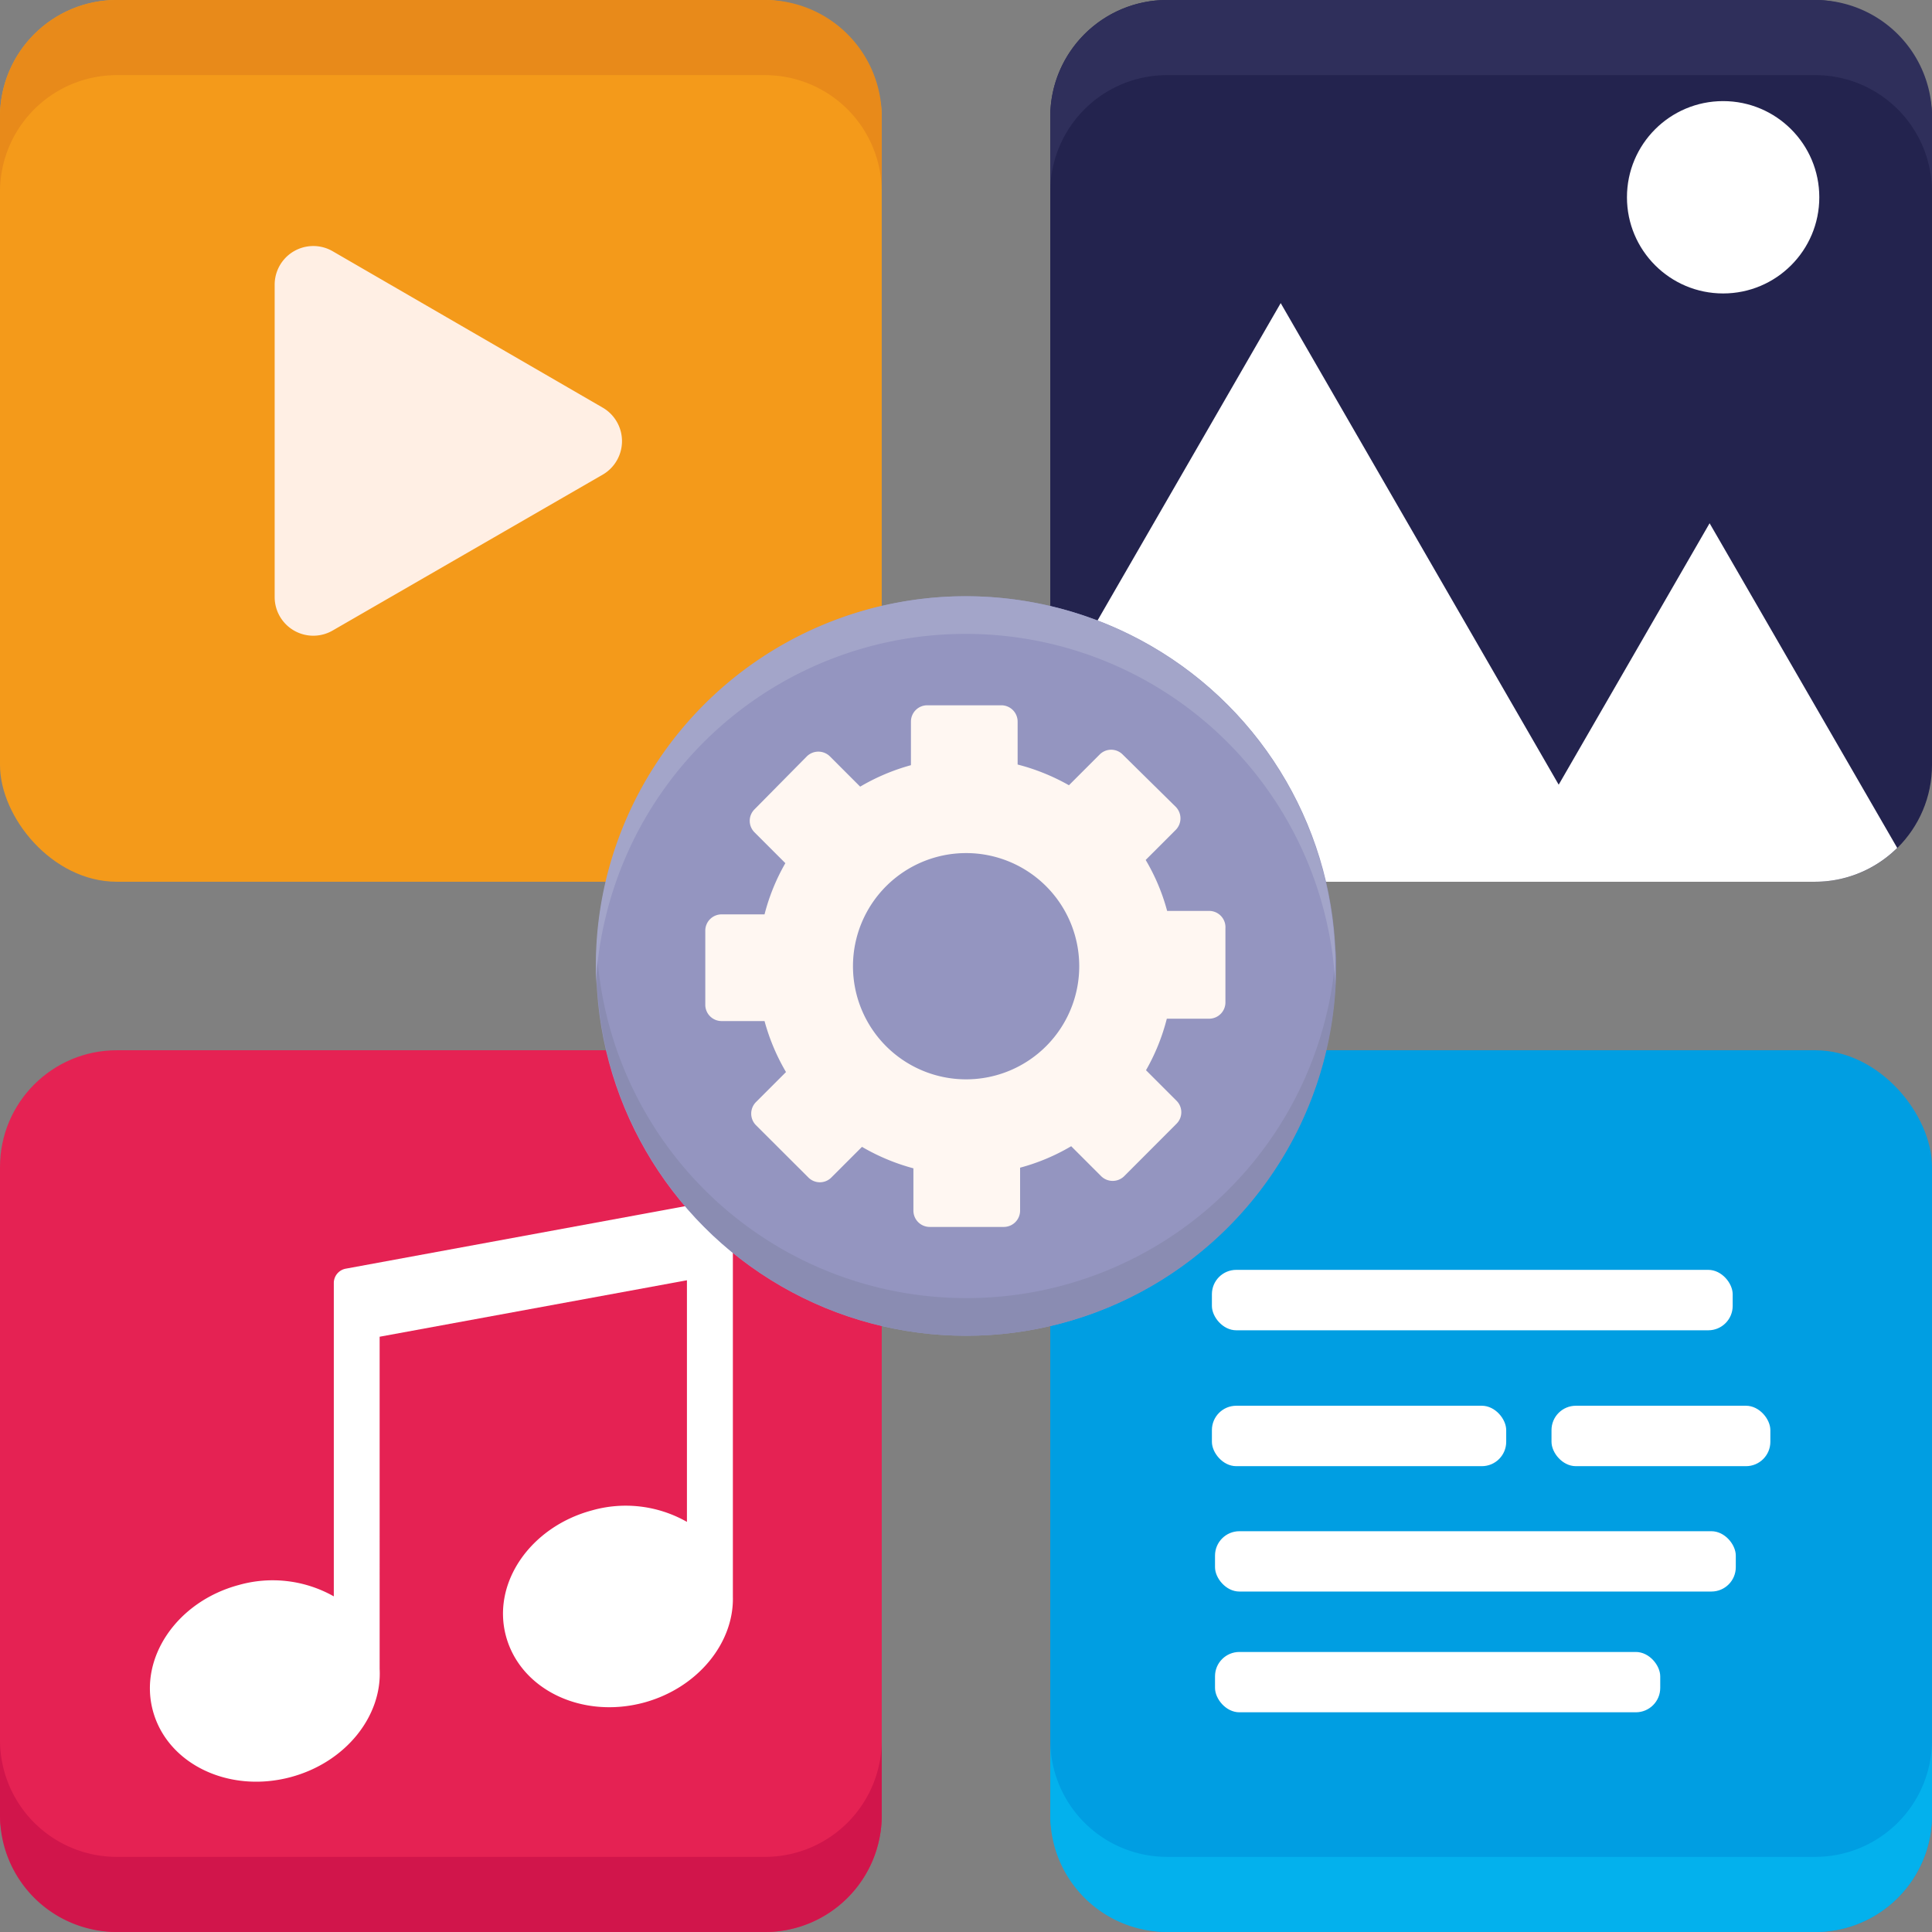
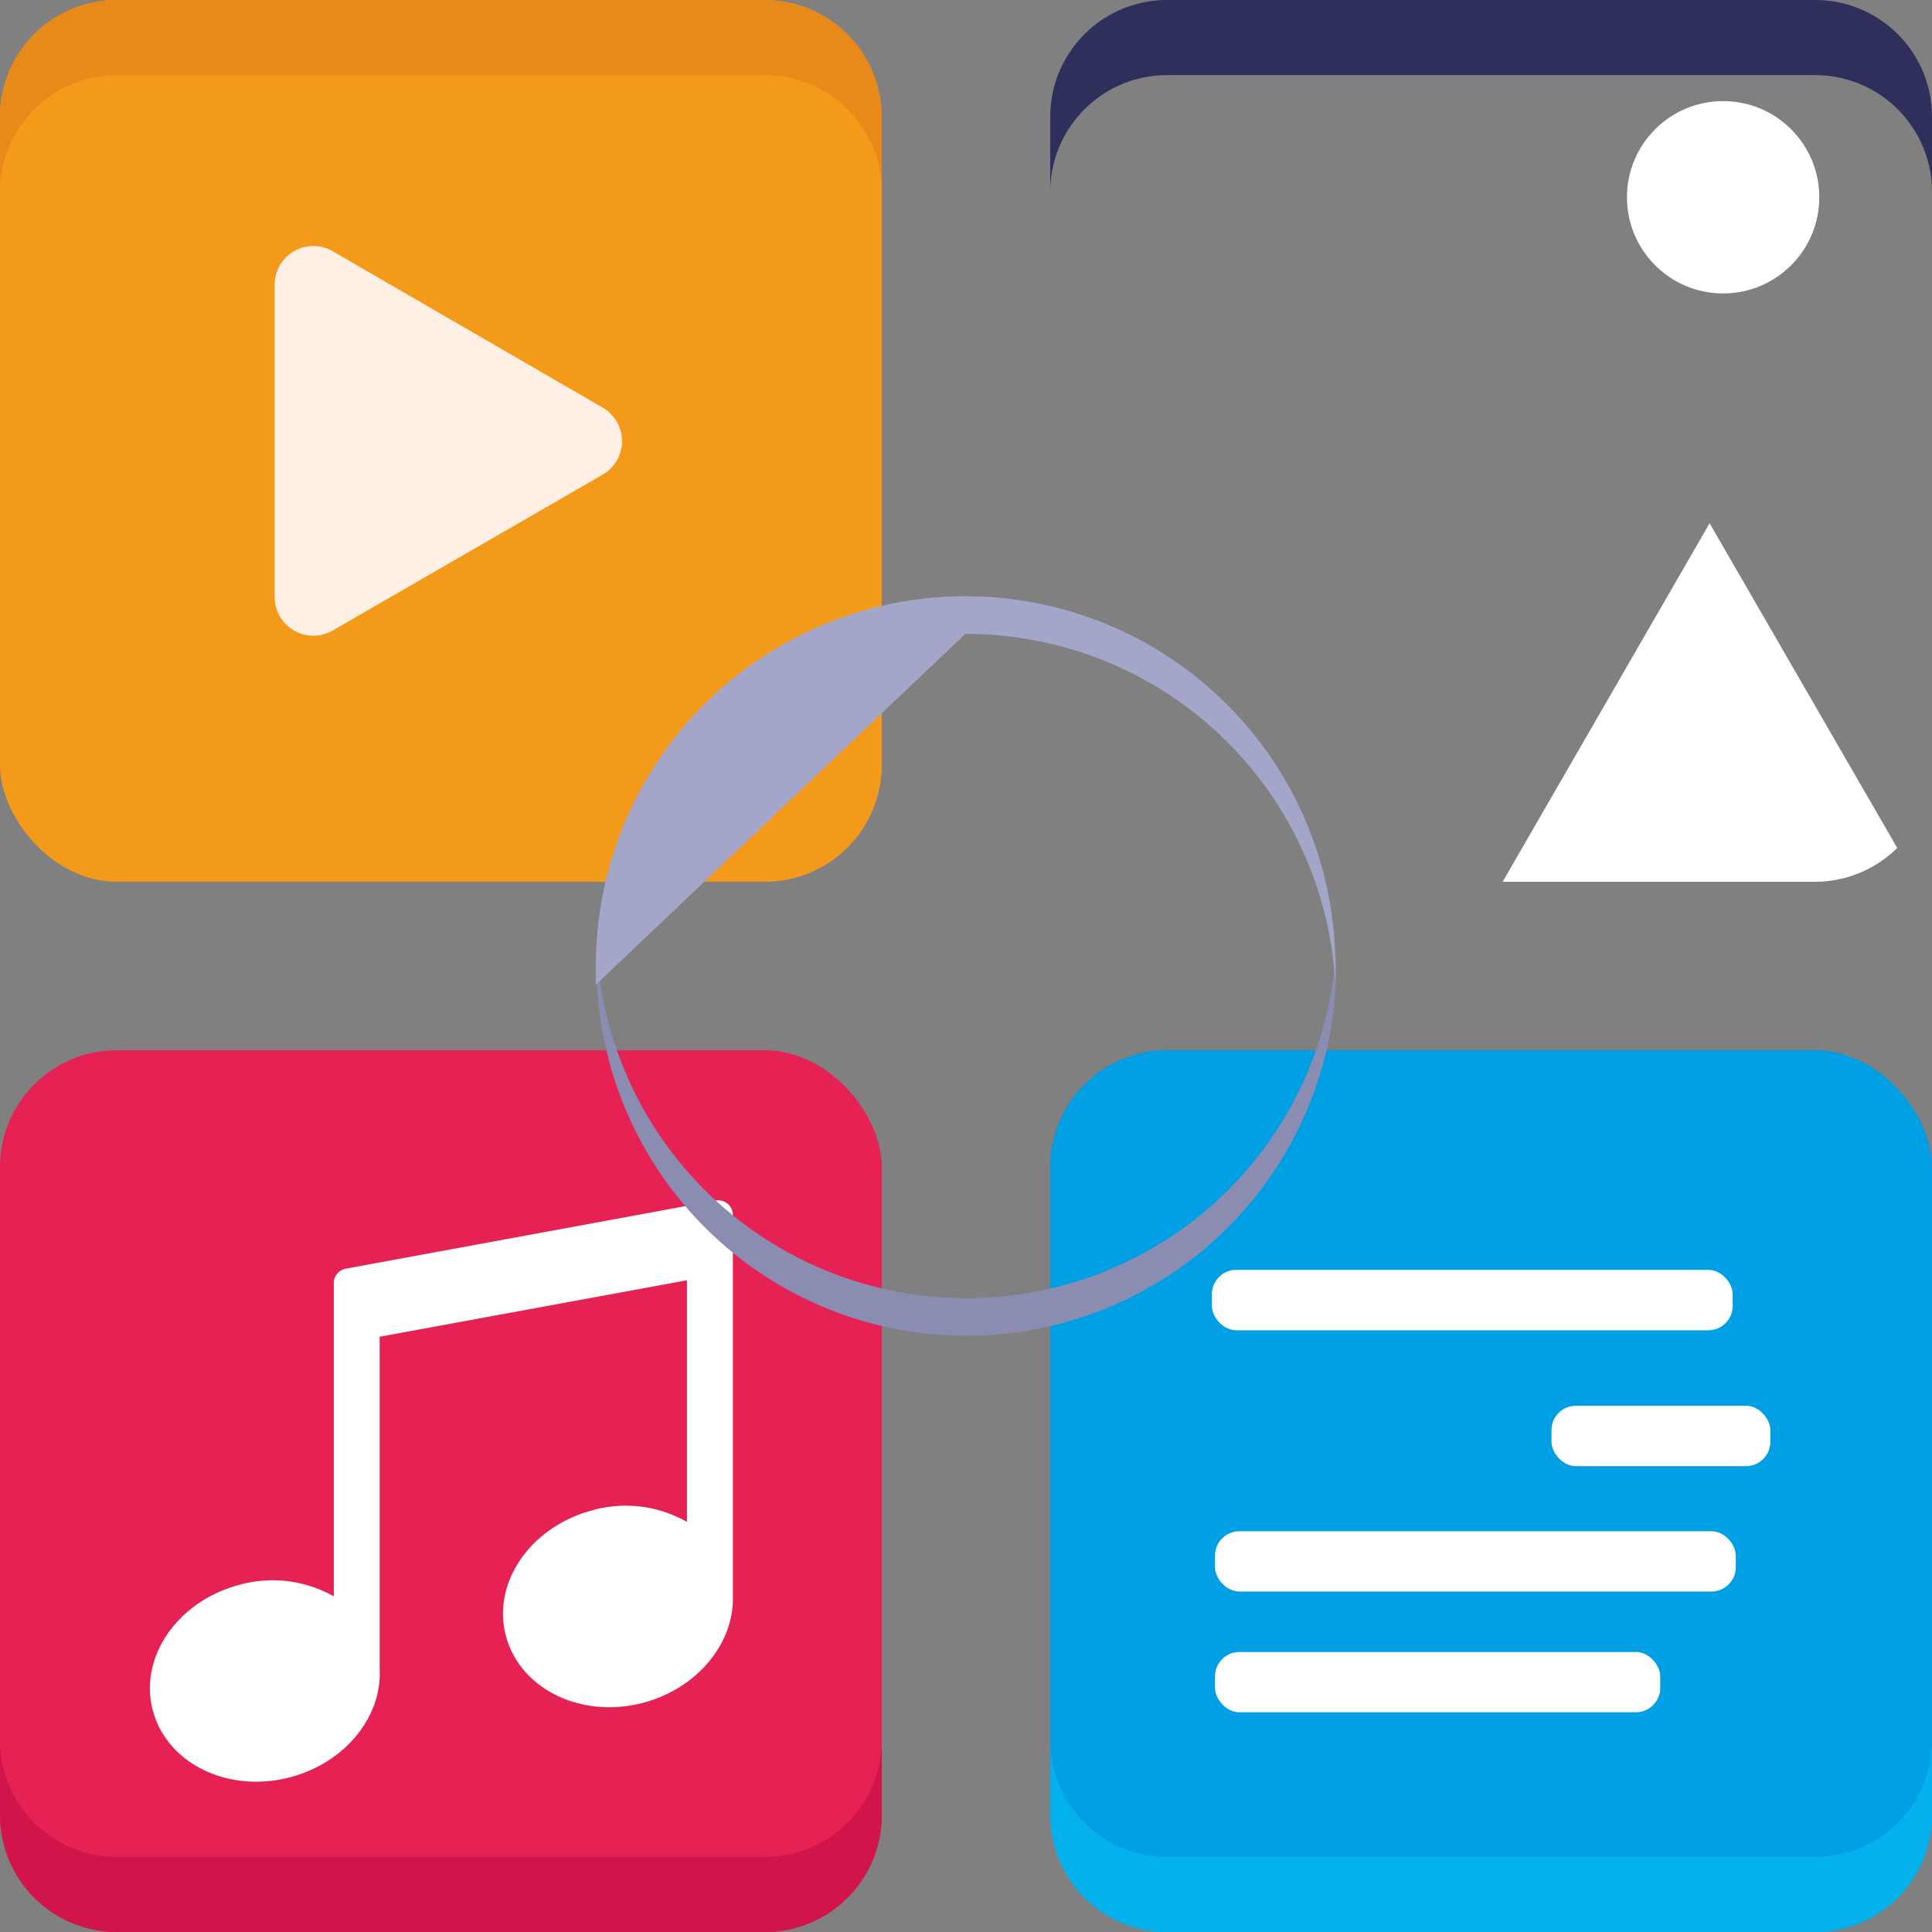
<svg xmlns="http://www.w3.org/2000/svg" viewBox="0 0 180 180">
  <rect x="0" y="0" width="180" height="180" fill="#808080" stroke="none" />
  <defs>
    <style>.cls-1{fill:#e52253;}.cls-2{fill:#fff;}.cls-3{fill:#009ee2;}.cls-4{fill:#f49a1a;}.cls-5{fill:#e88a1a;}.cls-6{fill:#ffefe4;}.cls-7{fill:#23234e;}.cls-8{fill:#2f2f5b;}.cls-9{fill:#d1154b;}.cls-10{fill:#03b1ed;}.cls-11{fill:#9495c0;}.cls-12{fill:#8a8cb2;}.cls-13{fill:#a3a5c9;}.cls-14{fill:#fff7f2;}</style>
  </defs>
  <g id="Capa_2" data-name="Capa 2">
    <g id="Capa_1-2" data-name="Capa 1">
      <rect class="cls-1" y="97.85" width="82.15" height="82.15" rx="10.88" />
      <path class="cls-2" d="M66.6,111.87,32.21,118.2a1.36,1.36,0,0,0-1.11,1.33v29.2a11.58,11.58,0,0,0-8.85-1.06c-5.76,1.54-9.35,6.8-8,11.74s7.07,7.7,12.83,6.16c5.12-1.37,8.53-5.67,8.29-10.08h0V124.54L64,119.28v22.51a11.53,11.53,0,0,0-8.85-1.07c-5.76,1.55-9.36,6.8-8,11.75s7.07,7.7,12.83,6.16c5-1.35,8.41-5.54,8.3-9.87h0V113.21A1.36,1.36,0,0,0,66.6,111.87Z" />
      <rect class="cls-3" x="97.85" y="97.85" width="82.15" height="82.15" rx="10.88" />
      <rect class="cls-2" x="112.91" y="118.31" width="48.52" height="5.63" rx="2.27" />
      <rect class="cls-2" x="113.2" y="142.66" width="48.52" height="5.62" rx="2.27" />
-       <rect class="cls-2" x="112.91" y="130.97" width="27.42" height="5.63" rx="2.27" />
      <rect class="cls-2" x="144.55" y="130.97" width="20.39" height="5.63" rx="2.27" />
      <rect class="cls-2" x="113.2" y="153.91" width="41.48" height="5.62" rx="2.27" />
      <rect class="cls-4" width="82.15" height="82.15" rx="10.88" />
      <path class="cls-5" d="M71.28,0H10.88A10.88,10.88,0,0,0,0,10.88v7A10.88,10.88,0,0,1,10.88,7h60.4A10.88,10.88,0,0,1,82.15,17.91v-7A10.88,10.88,0,0,0,71.28,0Z" />
      <path class="cls-6" d="M56.19,38,31,23.41a3.6,3.6,0,0,0-5.41,3.12V55.62A3.6,3.6,0,0,0,31,58.74L56.19,44.2A3.61,3.61,0,0,0,56.19,38Z" />
-       <rect class="cls-7" x="97.85" width="82.15" height="82.15" rx="10.88" />
      <path class="cls-8" d="M169.12,0h-60.4A10.88,10.88,0,0,0,97.85,10.88v7A10.88,10.88,0,0,1,108.72,7h60.4A10.88,10.88,0,0,1,180,17.91v-7A10.88,10.88,0,0,0,169.12,0Z" />
      <path class="cls-9" d="M71.28,180H10.88A10.88,10.88,0,0,1,0,169.12v-7A10.88,10.88,0,0,0,10.88,173h60.4a10.88,10.88,0,0,0,10.87-10.88v7A10.88,10.88,0,0,1,71.28,180Z" />
      <path class="cls-10" d="M169.12,180h-60.4a10.88,10.88,0,0,1-10.87-10.88v-7A10.88,10.88,0,0,0,108.72,173h60.4A10.88,10.88,0,0,0,180,162.09v7A10.88,10.88,0,0,1,169.12,180Z" />
-       <path class="cls-2" d="M119.32,28.24,97.85,65.44v5.84a10.87,10.87,0,0,0,10.87,10.87h41.72Z" />
      <path class="cls-2" d="M140,82.15h29.12A10.88,10.88,0,0,0,176.76,79L159.28,48.75Z" />
      <circle class="cls-2" cx="160.54" cy="18.38" r="8.96" />
-       <circle class="cls-11" cx="90" cy="90" r="34.45" />
      <path class="cls-12" d="M90.06,120.94A34.46,34.46,0,0,1,55.59,88.23c0,.61,0,1.22,0,1.83a34.45,34.45,0,0,0,68.9-.12c0-.57,0-1.13,0-1.69A34.46,34.46,0,0,1,90.06,120.94Z" />
-       <path class="cls-13" d="M89.94,59.06a34.46,34.46,0,0,1,34.47,32.71c0-.61,0-1.22,0-1.83a34.45,34.45,0,1,0-68.9.12c0,.57,0,1.13,0,1.69A34.46,34.46,0,0,1,89.94,59.06Z" />
-       <path class="cls-14" d="M112.74,84.87h-4a18.88,18.88,0,0,0-2-4.75l2.8-2.8a1.53,1.53,0,0,0,0-2.15L104.6,70.3a1.51,1.51,0,0,0-2.15,0l-2.86,2.86a19.55,19.55,0,0,0-4.78-1.93v-4a1.52,1.52,0,0,0-1.52-1.52h-6.9a1.52,1.52,0,0,0-1.52,1.52v4.06a19.5,19.5,0,0,0-4.73,2l-2.82-2.82a1.53,1.53,0,0,0-2.15,0L70.3,75.4a1.51,1.51,0,0,0,0,2.15l2.87,2.87a19,19,0,0,0-1.94,4.77h-4a1.52,1.52,0,0,0-1.52,1.52v6.9a1.52,1.52,0,0,0,1.52,1.52h4a19.39,19.39,0,0,0,2,4.75l-2.8,2.8a1.53,1.53,0,0,0,0,2.15l4.88,4.87a1.51,1.51,0,0,0,2.15,0l2.85-2.85a19.51,19.51,0,0,0,4.79,2v3.94a1.52,1.52,0,0,0,1.52,1.52h6.9a1.52,1.52,0,0,0,1.52-1.52v-4a19,19,0,0,0,4.76-2l2.79,2.79a1.53,1.53,0,0,0,2.15,0l4.87-4.88a1.51,1.51,0,0,0,0-2.15l-2.84-2.84a19.17,19.17,0,0,0,1.94-4.8h3.94a1.52,1.52,0,0,0,1.52-1.52v-6.9A1.52,1.52,0,0,0,112.74,84.87ZM90,100.56A10.54,10.54,0,1,1,100.55,90,10.54,10.54,0,0,1,90,100.56Z" />
+       <path class="cls-13" d="M89.94,59.06a34.46,34.46,0,0,1,34.47,32.71c0-.61,0-1.22,0-1.83a34.45,34.45,0,1,0-68.9.12c0,.57,0,1.13,0,1.69Z" />
    </g>
  </g>
</svg>